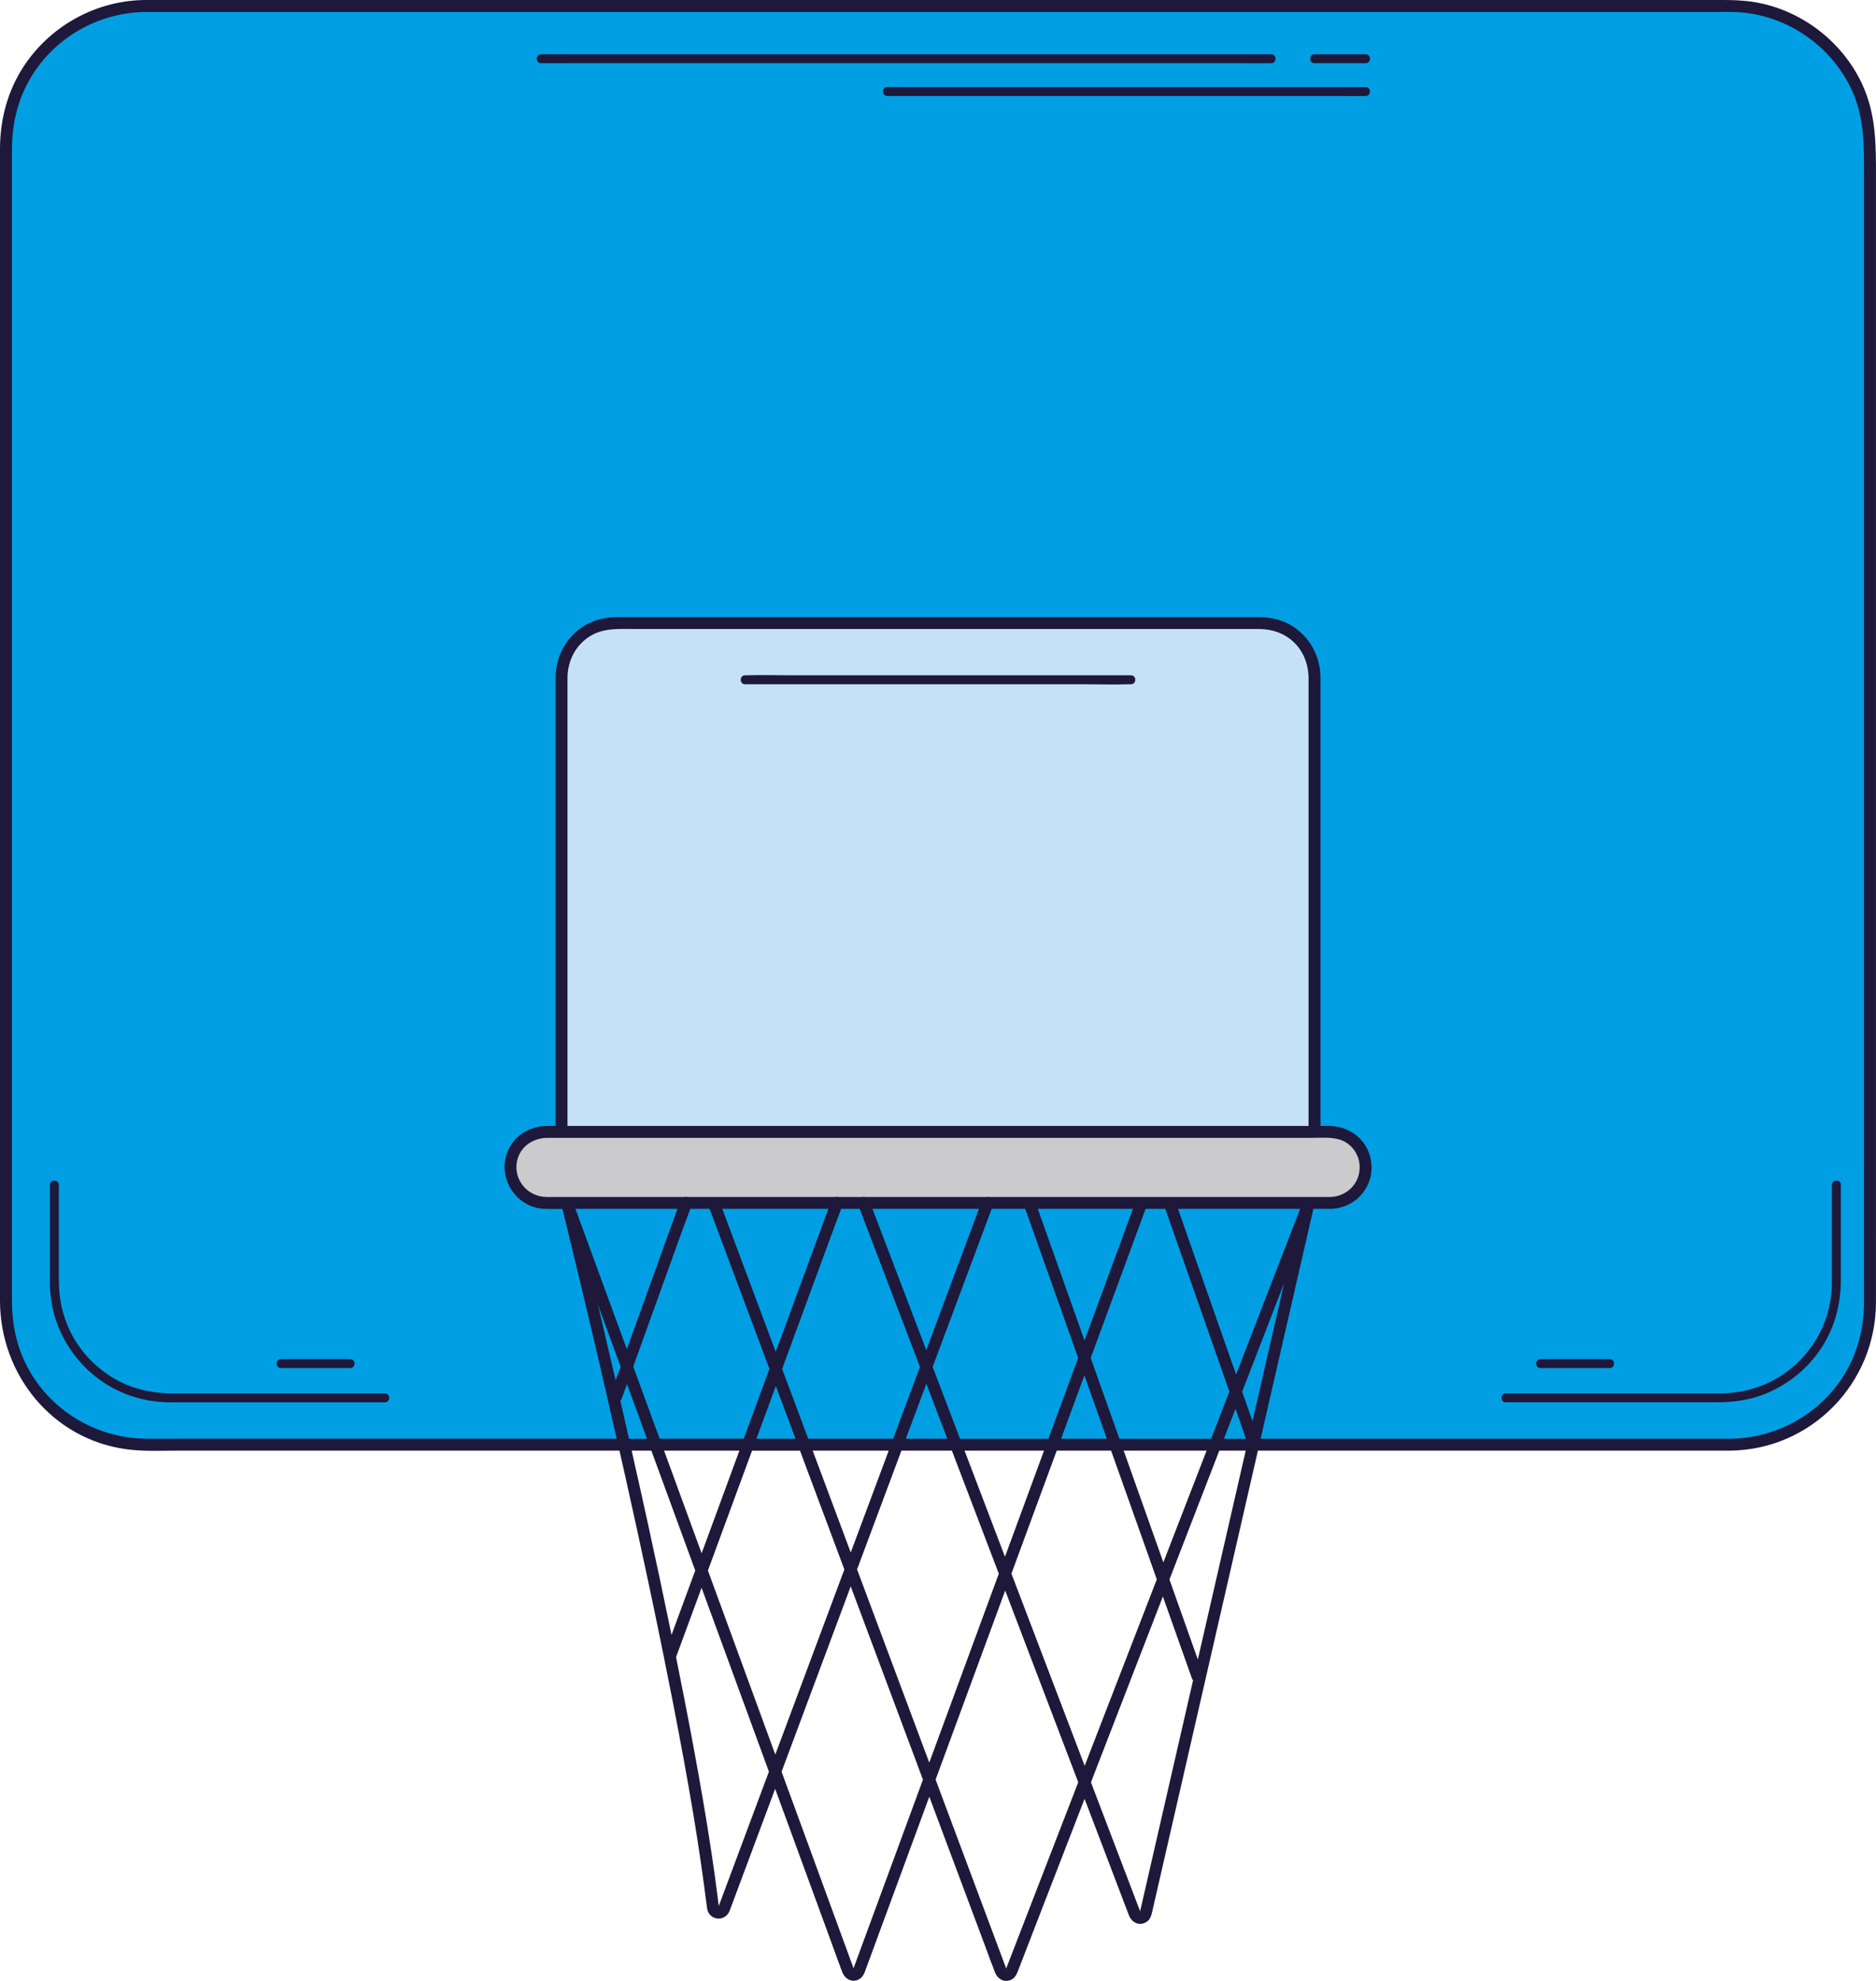
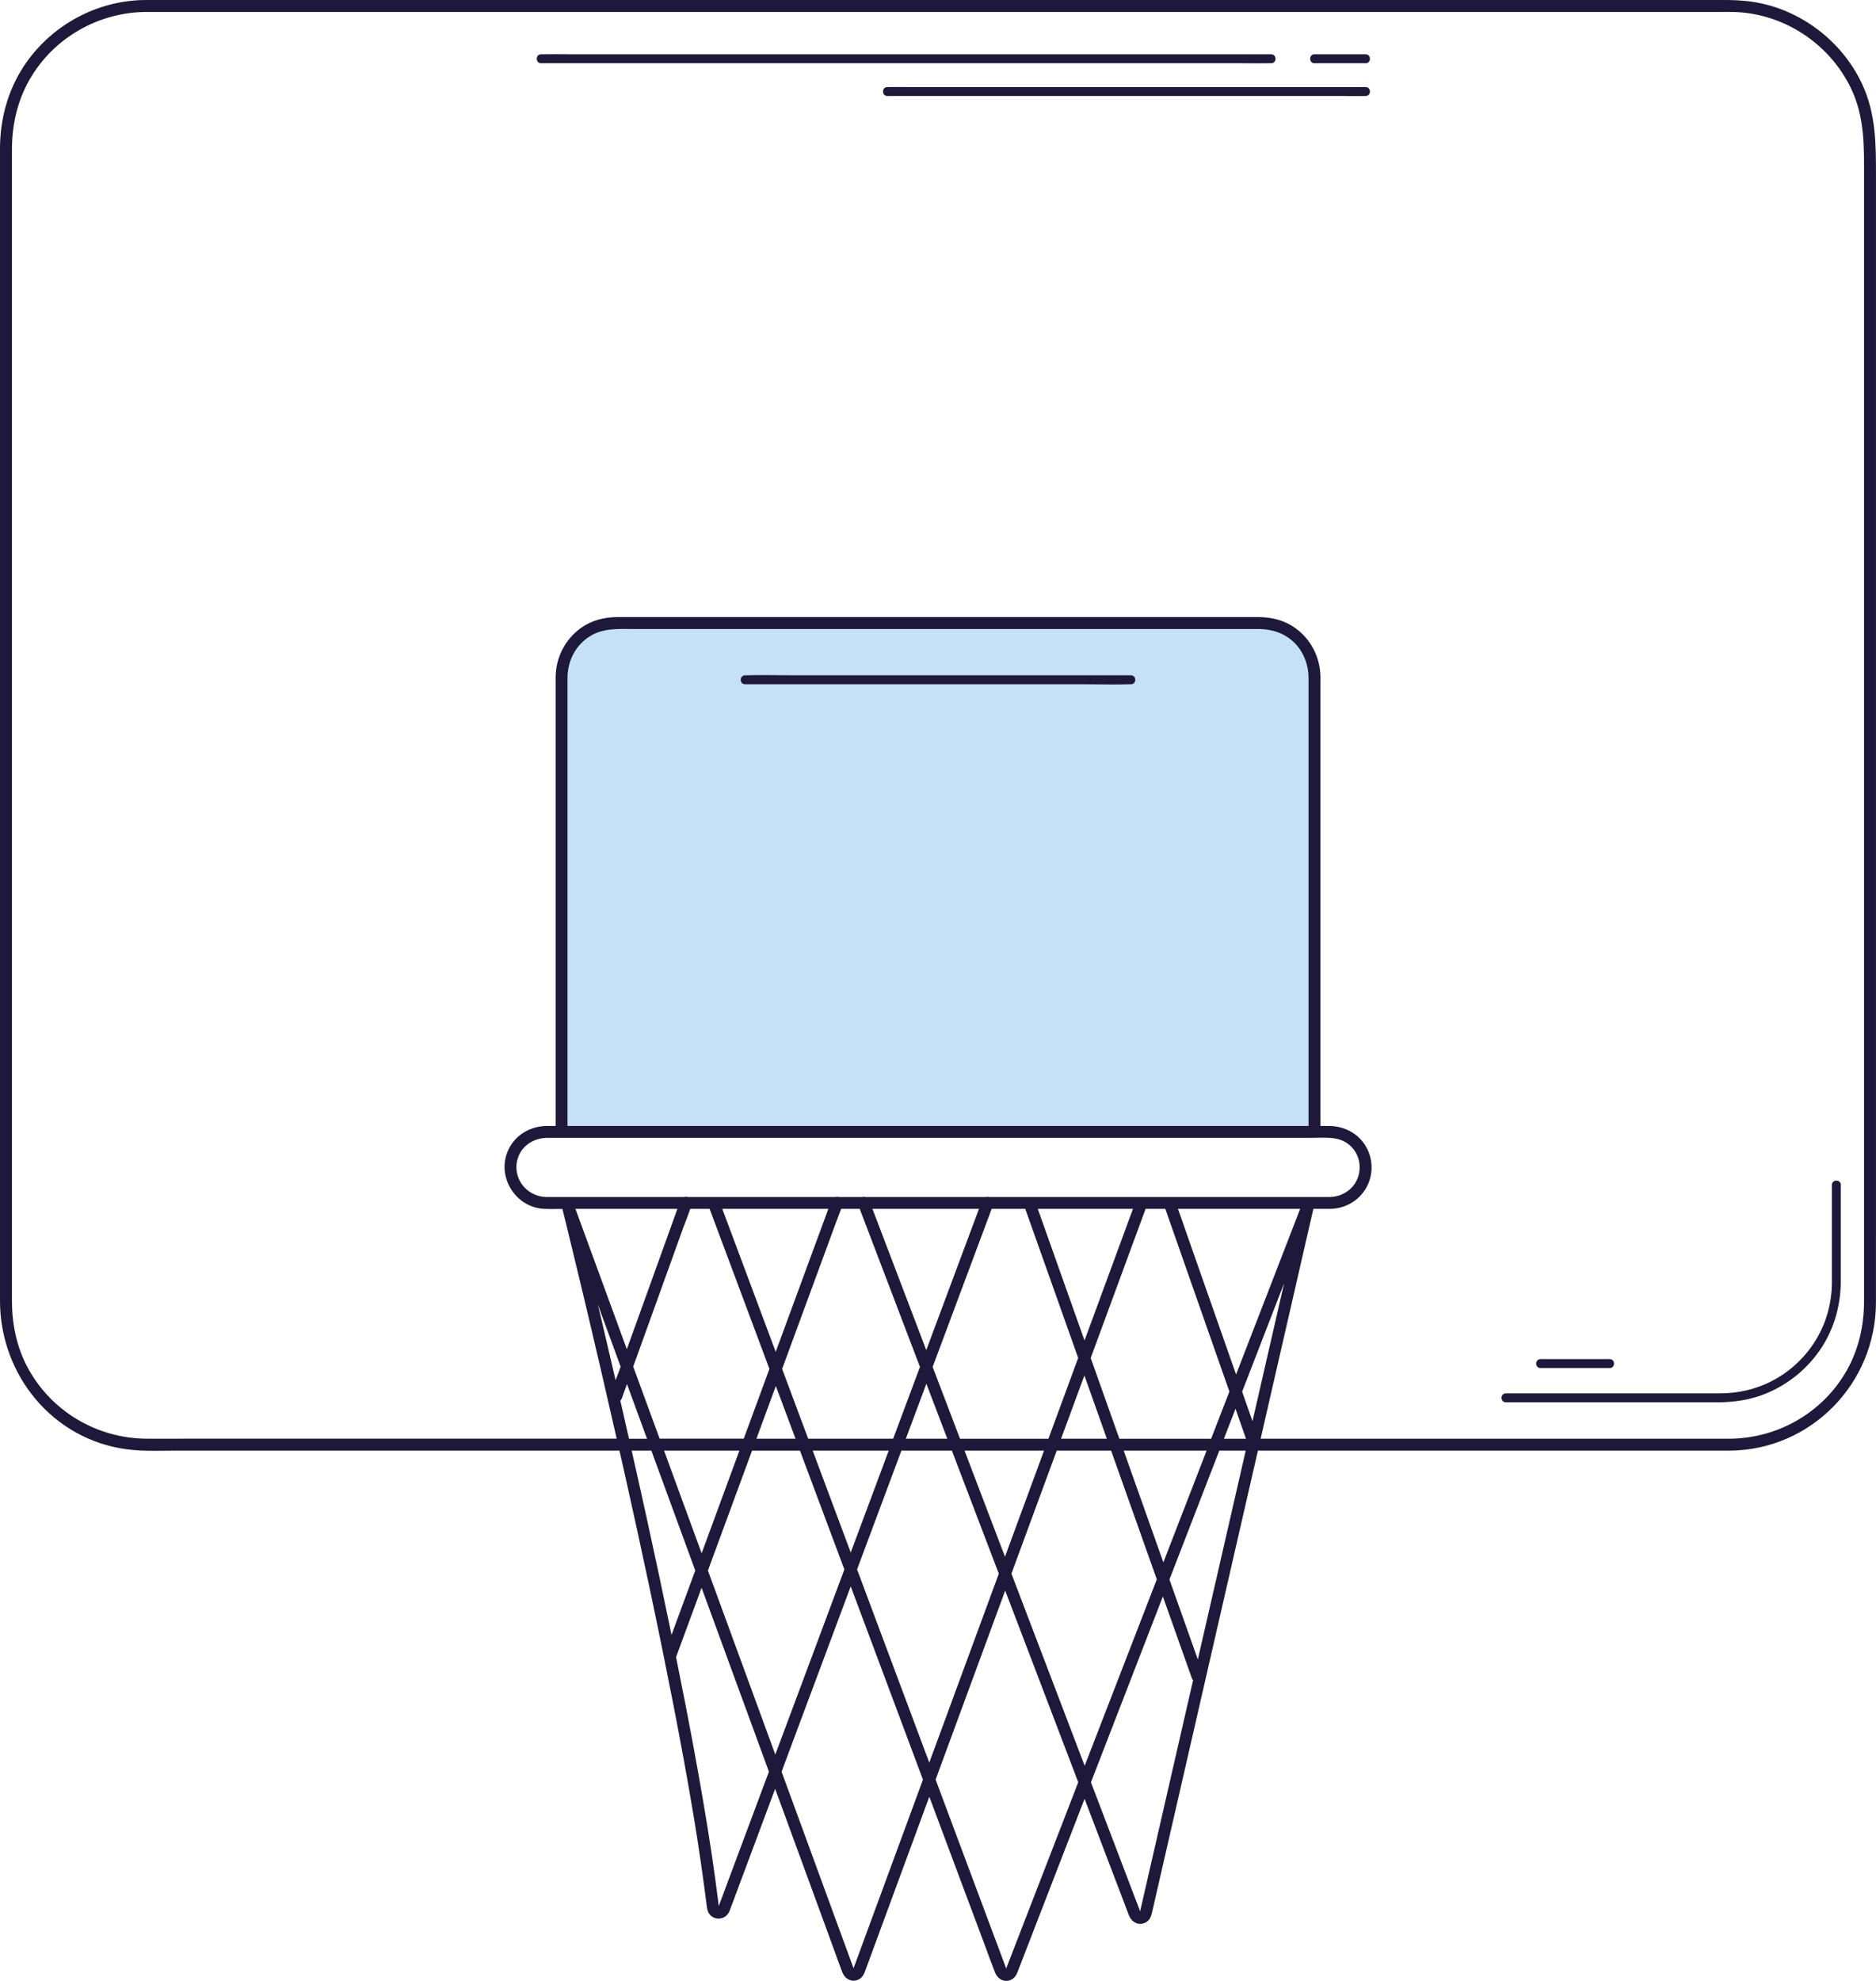
<svg xmlns="http://www.w3.org/2000/svg" id="Livello_2" viewBox="0 0 787.53 831.26">
  <defs>
    <style>.cls-1{fill:#1e183a;}.cls-1,.cls-2,.cls-3,.cls-4{stroke-width:0px;}.cls-2{fill:#cbcacc;}.cls-3{fill:#c5e1f7;}.cls-4{fill:#009fe3;}</style>
  </defs>
  <g id="Livello_1-2">
-     <rect class="cls-4" x="2.5" y="2.51" width="782.52" height="605.03" rx="57.93" ry="57.93" />
    <path class="cls-3" d="M263.85,261.47h259.82c15.52,0,28.13,12.6,28.13,28.13v183.51H235.72v-183.51c0-15.52,12.6-28.13,28.13-28.13Z" />
-     <rect class="cls-2" x="214.26" y="474.99" width="359.37" height="31.08" rx="15.35" ry="15.35" />
    <path class="cls-1" d="M558.37,502.31H233.21c-1.28,0-2.57.01-3.85,0-8.42-.09-14.6-8.18-11.97-16.32,1.77-5.48,6.94-8.49,12.48-8.5,1.71,0,3.41,0,5.12,0h155.91c16.84,0,33.68,0,50.52,0h84.35c8.31,0,16.63,0,24.94,0,5.09,0,10.92-.74,15.21,2.54s5.79,8.63,4.3,13.55c-1.59,5.21-6.48,8.64-11.85,8.73-3.21.05-3.22,5.05,0,5,6.13-.1,11.85-3.25,14.99-8.56s3.17-11.77.35-17.09c-3.15-5.93-9.37-9.16-15.95-9.17-4.91-.01-9.82,0-14.73,0h-123.16c-17.28,0-34.56,0-51.84,0h-123.43c-4.93,0-9.87,0-14.8,0-6.52.01-12.64,3.15-15.85,8.96-6.22,11.26,1.93,25.4,14.72,25.85,3.54.12,7.09,0,10.63,0h67.77c16.09,0,32.17,0,48.26,0h203.04c3.22,0,3.22-5,0-5Z" />
    <path class="cls-1" d="M238.23,473.11v-181.71c0-2.29,0-4.58,0-6.88,0-7.15,3.38-13.84,9.56-17.61,5.69-3.47,11.98-2.95,18.31-2.95,9,0,18.01,0,27.01,0,13.5,0,27.01,0,40.51,0,16.05,0,32.1,0,48.16,0h49.46c15.01,0,30.01,0,45.02,0,11.42,0,22.84,0,34.26,0,5.88,0,11.75,0,17.63,0,4.55,0,8.84,1,12.65,3.62,5.64,3.89,8.52,10.33,8.52,17.06v188.46c0,3.22,5,3.22,5,0v-182.48c0-2.1,0-4.2,0-6.3-.02-8.69-4.31-16.81-11.68-21.51-4.36-2.77-9.34-3.85-14.44-3.85h-6.29c-8.97,0-17.95,0-26.92,0-13.59,0-27.18,0-40.78,0-16.09,0-32.19,0-48.28,0h-49.92c-15.07,0-30.15,0-45.22,0-11.42,0-22.84,0-34.25,0-5.77,0-11.53,0-17.3,0-5.47,0-10.83,1.32-15.33,4.54-6.81,4.88-10.64,12.56-10.66,20.91-.01,6.71,0,13.42,0,20.13v136.23c0,9.46,0,18.92,0,28.39v3.93c0,3.22,5,3.22,5,0h0Z" />
    <path class="cls-1" d="M787.52,518.21V74.21c0-13.54.08-26.4-5.91-39.14-8.4-17.85-25.64-30.98-45.12-34.19-4.36-.72-8.73-.88-13.13-.88H65.15c-1.99,0-3.99-.03-5.98.04C39.31.77,20.77,11.31,9.9,27.93,3.2,38.18.03,50.11,0,62.3,0,65.57,0,68.84,0,72.1v442.85c0,10.33-.01,20.66,0,30.98.03,30.91,21.99,58.07,53.14,62.25,7.21.97,14.7.57,21.95.57h184.96c.7,3.11,1.42,6.22,2.11,9.34,3.59,16.01,7.09,32.03,10.49,48.08,2.06,9.73,4.08,19.47,6.05,29.21.01.14.04.28.08.42,1.3,6.43,2.58,12.85,3.84,19.29,2.99,15.35,5.84,30.73,8.42,46.16,2.21,13.21,4.1,26.31,5.76,39.41.68,5.34,7.55,6.12,9.51,1.16.05-.12.09-.24.13-.36.36-.94.7-1.89,1.06-2.83,1.65-4.41,3.3-8.83,4.94-13.24,2.7-7.24,5.41-14.49,8.11-21.73,1.62-4.33,3.23-8.66,4.85-12.99l1.33,3.64c4.45,12.15,8.9,24.31,13.35,36.46,3.14,8.57,6.28,17.14,9.42,25.72,1.36,3.71,2.66,7.44,4.08,11.13.97,2.53,3.4,4.21,6.17,3.35,1.72-.53,2.69-1.89,3.29-3.48.49-1.29.96-2.6,1.44-3.9,2.38-6.47,4.76-12.94,7.15-19.41,3.91-10.63,7.82-21.25,11.74-31.88,2.25-6.1,4.5-12.21,6.74-18.31.04.11.08.22.12.32,4.56,12.19,9.12,24.39,13.68,36.58,3.2,8.55,6.39,17.1,9.59,25.64,1.39,3.72,2.73,7.47,4.18,11.17.98,2.53,3.39,4.21,6.18,3.34,1.73-.53,2.67-1.9,3.3-3.48.51-1.29,1-2.59,1.5-3.89,2.5-6.45,5-12.9,7.49-19.36,4.12-10.63,8.23-21.26,12.35-31.9,2.26-5.84,4.53-11.69,6.79-17.53,1.2,3.14,2.39,6.28,3.59,9.42,3.23,8.47,6.46,16.94,9.68,25.4l5,13.13c.12.33.25.66.37.98,1.09,2.75,3.92,4.43,6.8,3.05,2.12-1.02,2.55-2.86,3.01-4.85,1.16-5.06,2.32-10.12,3.48-15.18,2.14-9.34,4.28-18.68,6.43-28.02,2.86-12.46,5.72-24.92,8.57-37.38,3.29-14.33,6.57-28.66,9.86-43,3.44-14.98,6.87-29.95,10.31-44.93,1.89-8.25,3.78-16.49,5.67-24.74h198.11c34.1-.31,61.27-28.2,61.34-62.14.02-9.47,0-18.94,0-28.41ZM258.42,579.2c-2.04-8.79-4.08-17.57-6.16-26.35-.44-1.86-.89-3.71-1.33-5.56,3.2,8.74,6.4,17.49,9.61,26.23-.22.62-.44,1.23-.67,1.85-.46,1.28-.96,2.56-1.45,3.84ZM261.45,592.33c-.35-1.51-.7-3.03-1.05-4.54.29-.3.52-.65.67-1.06l2.13-5.92c2.8,7.65,5.61,15.3,8.41,22.96h-7.57c-.86-3.81-1.72-7.62-2.59-11.43ZM281.91,686.1c-3.29-16.03-6.7-32.03-10.2-48.01-2.14-9.79-4.33-19.56-6.54-29.33h8.27c.96,2.63,1.93,5.26,2.89,7.89,5.18,14.14,10.36,28.27,15.53,42.41-1.48,4.01-2.95,8.02-4.43,12.03-1.84,5-3.68,10.01-5.53,15.01ZM278.75,608.76h31.64c-1.82,4.95-3.64,9.89-5.46,14.84-3.16,8.6-6.33,17.19-9.49,25.79-.3.82-.6,1.64-.9,2.45-1.89-5.16-3.78-10.33-5.67-15.49-3.37-9.2-6.74-18.39-10.1-27.59ZM301.6,800.23s-.04-.01-.06-.02c0,0,.04,0,.07,0,0,0,0,0,0,.01ZM321.29,747.46c-3.16,8.47-6.32,16.94-9.48,25.4-2.25,6.04-4.51,12.07-6.76,18.11-1.11,2.97-2.22,5.94-3.33,8.91,0,0,0,0,0,.01-.01-.09-.02-.16-.02-.19-.09-.78-.19-1.55-.28-2.33-.8-6.5-1.71-12.98-2.68-19.45-2.18-14.55-4.7-29.05-7.37-43.52-2.4-13.03-4.94-26.03-7.57-39.01.57-1.54,1.14-3.09,1.71-4.63,1.7-4.62,3.4-9.25,5.11-13.87,1.3-3.53,2.6-7.06,3.9-10.59,5.42,14.81,10.85,29.62,16.27,44.43,4,10.92,8,21.83,12,32.75-.5,1.33-.99,2.66-1.49,3.99ZM325.46,736.3l-2.6-7.11c-5.57-15.22-11.15-30.44-16.72-45.66-2.99-8.15-5.97-16.31-8.96-24.46.33-.9.66-1.8.99-2.69,3.06-8.3,6.11-16.61,9.17-24.91,2.79-7.57,5.57-15.14,8.36-22.7h20.13c.95,2.55,1.91,5.1,2.86,7.66,5.26,14.06,10.51,28.12,15.77,42.19-2.96,7.92-5.92,15.85-8.87,23.77-4.27,11.43-8.53,22.86-12.8,34.29-2.44,6.54-4.89,13.09-7.33,19.63ZM317.54,603.76c2.72-7.38,5.43-14.75,8.15-22.13,2.76,7.38,5.52,14.75,8.27,22.13h-16.42ZM341.15,608.76h31.92c-.27.72-.54,1.44-.8,2.16-4.43,11.86-8.85,23.72-13.28,35.58-.62,1.66-1.24,3.33-1.86,4.99-1.9-5.09-3.81-10.18-5.71-15.28-3.42-9.15-6.84-18.3-10.26-27.45ZM358.45,826.36s-.02-.09-.04-.14c.06.02.1.07.07.22,0-.02-.03-.06-.03-.08ZM386.16,750.32c-4.51,12.26-9.03,24.52-13.54,36.78-3.26,8.85-6.51,17.69-9.77,26.54-1.51,4.11-3.04,8.22-4.54,12.33-.5-1.38-1.01-2.75-1.51-4.13-2.42-6.61-4.84-13.23-7.27-19.84-3.92-10.72-7.85-21.43-11.77-32.15-3.22-8.79-6.44-17.58-9.66-26.36,1.01-2.71,2.02-5.41,3.03-8.12,4.09-10.96,8.18-21.92,12.27-32.88,4.42-11.85,8.84-23.69,13.27-35.54.15-.41.31-.82.46-1.23,5.59,14.94,11.17,29.89,16.76,44.83,4.52,12.09,9.04,24.18,13.56,36.27-.43,1.17-.86,2.33-1.29,3.5ZM390.09,739.65c-1.31-3.51-2.63-7.03-3.94-10.54-5.71-15.28-11.42-30.56-17.14-45.84-3.07-8.22-6.15-16.45-9.22-24.67,3.47-9.3,6.94-18.6,10.42-27.9,2.73-7.31,5.46-14.63,8.19-21.94h21.2c4.83,12.67,9.66,25.34,14.49,38,1.73,4.54,3.46,9.09,5.2,13.63-5.69,15.46-11.38,30.91-17.07,46.37-4.04,10.96-8.07,21.93-12.11,32.89ZM380.26,603.76c1.01-2.69,2.01-5.39,3.02-8.08,1.87-5,3.74-10.01,5.6-15.01,2.93,7.7,5.87,15.39,8.8,23.09h-17.42ZM404.91,608.76h33.36c-.57,1.54-1.13,3.08-1.7,4.62-4.9,13.3-9.79,26.6-14.69,39.9-3.96-10.4-7.93-20.8-11.89-31.2-1.69-4.44-3.39-8.88-5.08-13.32ZM422.25,826.43c-.07.26.02-.08-.04-.14.02.02.05.04.07.04-.01.03-.03.06-.04.09ZM422.57,826.54s-.03-.06-.03-.08c0-.04-.02-.09-.04-.14.07,0,.11.02.07.22ZM451.62,750.56c-4.75,12.26-9.49,24.52-14.24,36.78-3.4,8.79-6.81,17.58-10.21,26.37-1.59,4.12-3.18,8.24-4.78,12.35-.52-1.39-1.04-2.79-1.56-4.18-2.48-6.63-4.96-13.26-7.44-19.89l-11.99-32.07c-2.88-7.71-5.76-15.41-8.64-23.12,1.88-5.11,3.76-10.23,5.65-15.34,5.64-15.33,11.29-30.65,16.93-45.98,2.21-6,4.42-12.01,6.63-18.01,2.8,7.35,5.61,14.71,8.41,22.06,5.12,13.43,10.24,26.87,15.36,40.3,2.3,6.03,4.6,12.06,6.9,18.09l-1.02,2.63ZM442.19,706.53l-15.91-41.74c-.56-1.47-1.12-2.95-1.69-4.42,2.72-7.39,5.44-14.78,8.17-22.18,3.61-9.81,7.22-19.62,10.84-29.43h22.84c2.38,6.69,4.75,13.38,7.13,20.07,3.25,9.14,6.49,18.28,9.74,27.43.77,2.17,1.54,4.35,2.31,6.52l-17.11,44.2-13.17,34.03c-4.38-11.49-8.76-22.98-13.14-34.47ZM445.43,603.76c1.31-3.55,2.62-7.11,3.93-10.66l5.86-15.91c2.63,7.41,5.26,14.82,7.89,22.23.51,1.45,1.03,2.9,1.54,4.34h-19.22ZM471.72,608.76h34.8c-.65,1.69-1.31,3.38-1.96,5.06-5.4,13.94-10.79,27.88-16.19,41.82-2.51-7.08-5.03-14.16-7.54-21.23-3.04-8.55-6.07-17.1-9.11-25.65ZM478.56,802.31s-.01,0-.02,0c.01,0,.01,0,.02,0,0,0,0,0,0,0ZM493.16,738.62c-2.54,11.09-5.09,22.19-7.63,33.28-1.71,7.48-3.43,14.95-5.14,22.43-.46,2.01-.92,4.01-1.38,6.02-.11.48-.31,1.01-.35,1.51,0,.07-.02.14-.04.22-.14-.38-.29-.75-.43-1.13-.69-1.8-1.37-3.59-2.06-5.39-2.6-6.83-5.2-13.65-7.81-20.48l-10.35-27.14c2.1-5.42,4.19-10.83,6.29-16.25l17.76-45.86c2.05-5.29,4.09-10.58,6.14-15.87,1.11,3.13,2.22,6.25,3.33,9.38,1.97,5.56,3.95,11.12,5.92,16.67.93,2.63,1.84,5.26,2.8,7.88.04.11.08.23.12.35.12.33.29.63.51.89l-7.68,33.49ZM522.66,609.99c-3.37,14.69-6.74,29.38-10.11,44.07-3.24,14.11-6.47,28.23-9.71,42.34-1.62-4.56-3.24-9.11-4.85-13.67-2.36-6.63-4.71-13.27-7.07-19.9,3.14-8.11,6.28-16.22,9.42-24.33,3.84-9.91,7.68-19.83,11.51-29.74h11.09l-.28,1.23ZM513.79,603.76c1.34-3.46,2.68-6.92,4.02-10.37.28-.74.57-1.47.85-2.21.54,1.53,1.07,3.06,1.61,4.59.93,2.66,1.85,5.33,2.79,8h-9.26ZM525.78,596.4c-1.45-4.13-2.9-8.25-4.34-12.38,3.85-9.95,7.71-19.9,11.56-29.86,2.02-5.23,4.05-10.45,6.07-15.68-2.36,10.28-4.72,20.56-7.07,30.84-2.07,9.03-4.14,18.05-6.21,27.08ZM429.62,503.93c.64,1.81.15,1.58.79,3.39,1.75,4.92,3.49,9.84,5.24,14.76,2.57,7.24,5.14,14.48,7.71,21.72,3.08,8.68,6.17,17.37,9.25,26.05-.15.41-.3.82-.45,1.23-4.01,10.9-8.03,21.8-12.04,32.69h-37.11c-2.8-7.36-5.61-14.71-8.41-22.07-1.03-2.69-2.05-5.39-3.08-8.08,1.22-3.26,2.43-6.51,3.65-9.77,3.33-8.91,6.65-17.81,9.98-26.72,2.44-6.53,4.88-13.06,7.32-19.6,1.33-3.56,2.66-7.12,3.99-10.68.17-.45.34-.91.51-1.36.47-1.27-.53-2.74-1.75-3.08-1.4-.38-2.6.48-3.08,1.75-.69,1.85-1.38,3.69-2.07,5.54-1.91,5.12-3.82,10.23-5.73,15.35-2.89,7.75-5.79,15.5-8.68,23.25-2.27,6.09-4.55,12.18-6.82,18.27-2.51-6.6-5.03-13.19-7.54-19.79-3.34-8.76-6.68-17.52-10.02-26.29-1.84-4.83-3.68-9.66-5.53-14.5l-.7-1.84c-.48-1.26-1.68-2.13-3.08-1.75-1.21.33-2.23,1.81-1.75,3.08.99,2.6,1.98,5.2,2.97,7.8,2.7,7.09,5.4,14.18,8.11,21.26,4,10.5,8.01,21,12.01,31.51.96,2.52,1.92,5.05,2.89,7.57-.49,1.31-.98,2.62-1.47,3.93-3.26,8.74-6.52,17.48-9.79,26.21h-35.66c-1.56-4.17-3.12-8.35-4.68-12.52l-6.27-16.78,8.78-23.85c2.66-7.24,5.33-14.47,7.99-21.71,1.92-5.23,3.85-10.46,5.77-15.68.91-2.47,1.92-4.93,2.74-7.43.03-.11.08-.21.12-.32.47-1.27-.52-2.74-1.75-3.08-1.4-.38-2.61.47-3.08,1.75-.63,1.7-1.25,3.4-1.88,5.1-1.7,4.62-3.4,9.25-5.11,13.87-2.52,6.84-5.03,13.67-7.55,20.51-2.91,7.89-5.81,15.79-8.72,23.68l-5.66-15.14-11.04-29.54c-2.04-5.46-4.08-10.91-6.12-16.37-.26-.7-.53-1.41-.79-2.11-1.12-2.99-5.95-1.69-4.82,1.33,1.1,2.93,2.19,5.86,3.29,8.79l8.93,23.89c4.4,11.76,8.8,23.53,13.19,35.29.13.34.26.68.38,1.02-2.63,7.15-5.27,14.31-7.9,21.46-.96,2.61-1.92,5.22-2.88,7.82h-35.31c-1.51-4.11-3.01-8.22-4.52-12.33-2.19-5.98-4.38-11.95-6.57-17.93,1.71-4.74,3.42-9.49,5.13-14.23,2.83-7.84,5.65-15.68,8.48-23.52l7.29-20.24c1.18-3.27,2.6-6.55,3.57-9.9.01-.05.03-.09.05-.14.46-1.27-.52-2.74-1.75-3.08-1.39-.38-2.62.47-3.08,1.75-.97,2.7-1.95,5.41-2.92,8.11-2.32,6.45-4.65,12.9-6.97,19.35-2.83,7.84-5.65,15.68-8.48,23.52-1.33,3.69-2.66,7.39-4,11.08-1.67-4.56-3.34-9.12-5.01-13.68-3.59-9.81-7.18-19.61-10.78-29.42-2-5.45-3.99-10.9-5.99-16.35-.26-.7-.51-1.4-.77-2.09-.41-1.65-1.95-2.05-3.2-1.6-1.22.32-2.18,1.4-1.62,2.93.73,2.93,1.45,5.87,2.17,8.8,1.96,8,3.89,16.01,5.81,24.02,2.84,11.87,5.65,23.75,8.41,35.63,2.27,9.77,4.51,19.54,6.73,29.32H76.99c-5.21,0-10.43.04-15.64,0-20.72-.16-39.91-11.54-49.73-29.84-4.7-8.76-6.61-18.37-6.61-28.24V62.93c0-10.35,2.19-20.37,7.35-29.43C22.37,15.94,41.2,5.16,61.35,5.01c1.42-.01,2.85,0,4.27,0h656.75c1.81,0,3.63-.02,5.44.02,20.81.57,39.85,13,49.03,31.64,6.05,12.28,5.67,24.96,5.67,38.09v441.22c0,10.02.01,20.03,0,30.05-.01,10.28-2.23,20.24-7.35,29.23-10.03,17.58-28.83,28.31-48.99,28.5h-196.96c1.03-4.48,2.06-8.96,3.08-13.45,2.88-12.55,5.76-25.1,8.64-37.65,2.19-9.54,4.38-19.08,6.57-28.63,1.22-5.33,2.44-10.66,3.67-15.98.16-.69.32-1.37.47-2.06.49-1.26-.54-2.74-1.75-3.08-.45-.12-.87-.11-1.25,0-.83.13-1.57.67-1.82,1.75-1.11,2.88-2.23,5.75-3.34,8.63-3.03,7.82-6.06,15.65-9.09,23.48-4.48,11.57-8.96,23.14-13.44,34.71-.69,1.77-1.37,3.54-2.06,5.31-.48-1.36-.95-2.71-1.43-4.07l-10.24-29.18c-2.95-8.41-5.9-16.82-8.86-25.23-1.43-4.09-2.8-8.21-4.31-12.27-.02-.06-.04-.12-.06-.17-.45-1.27-1.71-2.12-3.08-1.75-1.24.34-2.2,1.8-1.75,3.08l3.52,10.04c2.82,8.04,5.64,16.08,8.46,24.12,3.41,9.73,6.83,19.45,10.24,29.18l4.71,13.42c-2.56,6.6-5.11,13.21-7.67,19.81h-38.51c-3.29-9.26-6.58-18.53-9.87-27.79-.72-2.04-1.45-4.07-2.17-6.11l5.93-16.11c3.65-9.91,7.3-19.83,10.95-29.74,2.02-5.47,4.03-10.95,6.05-16.42.26-.7.52-1.41.78-2.11,1.11-3.02-3.72-4.33-4.82-1.33-1.06,2.89-2.13,5.77-3.19,8.66l-8.67,23.56c-3.21,8.72-6.42,17.44-9.63,26.16-1.65-4.66-3.31-9.32-4.96-13.98l-8.2-23.09c-1.97-5.56-3.95-11.12-5.92-16.67-.93-2.63-.89-2.64-1.84-5.26l-4.76.4Z" />
    <path class="cls-1" d="M551.81,26.53c6.27,0,12.54,0,18.81,0h2.66c2.41,0,2.42-3.75,0-3.75h-21.47c-2.41,0-2.42,3.75,0,3.75h0Z" />
    <path class="cls-1" d="M372.5,40.29h67.93c9.61,0,19.23,0,28.84,0s19.49,0,29.24,0c9.05,0,18.1,0,27.14,0h39.45c2.61,0,5.23.06,7.84,0,.11,0,.23,0,.34,0,2.41,0,2.42-3.75,0-3.75h-67.93c-9.61,0-19.23,0-28.84,0s-19.49,0-29.24,0c-9.05,0-18.1,0-27.14,0h-39.45c-2.61,0-5.23-.06-7.84,0-.11,0-.23,0-.34,0-2.41,0-2.42,3.75,0,3.75h0Z" />
    <path class="cls-1" d="M227.14,26.53h294.06c3.97,0,7.95.08,11.92,0,.17,0,.35,0,.52,0,2.41,0,2.42-3.75,0-3.75H239.58c-3.97,0-7.95-.08-11.92,0-.17,0-.35,0-.52,0-2.41,0-2.42,3.75,0,3.75h0Z" />
    <path class="cls-1" d="M312.77,287.14h142.07c6.54,0,13.12.21,19.66,0,.09,0,.18,0,.27,0,2.41,0,2.42-3.75,0-3.75h-142.07c-6.54,0-13.12-.21-19.66,0-.09,0-.18,0-.27,0-2.41,0-2.42,3.75,0,3.75h0Z" />
-     <path class="cls-1" d="M20.95,497.25v37.17c0,1.72-.03,3.45.02,5.17.16,5.62,1.24,11.23,3.26,16.47,4.01,10.43,11.41,19.35,20.97,25.16,7.95,4.83,17.12,7.26,26.41,7.26,3.6,0,7.19,0,10.79,0,15.21,0,30.42,0,45.63,0,11,0,22.01,0,33.01,0h.52c2.41,0,2.42-3.75,0-3.75h-27.12c-15.56,0-31.11,0-46.67,0h-14.44c-6.29,0-12.39-.72-18.34-2.91-10.07-3.71-18.67-11.06-24.05-20.33-4.35-7.51-6.24-15.86-6.24-24.49v-39.74c0-2.41-3.75-2.42-3.75,0h0Z" />
-     <path class="cls-1" d="M117.96,574.1h29.06c2.41,0,2.42-3.75,0-3.75-8.49,0-16.97,0-25.46,0h-3.6c-2.41,0-2.42,3.75,0,3.75h0Z" />
    <path class="cls-1" d="M769.01,497.25c0,12.23,0,24.47,0,36.7,0,1.53.01,3.05,0,4.58-.04,5.54-1.07,11.03-3.03,16.22-3.74,9.94-11.05,18.42-20.22,23.73-7.3,4.23-15.5,6.24-23.91,6.24-3.8,0-7.61,0-11.41,0-15.16,0-30.33,0-45.49,0-10.76,0-21.52,0-32.28,0h-.52c-2.41,0-2.42,3.75,0,3.75,9.27,0,18.54,0,27.81,0,15.65,0,31.3,0,46.95,0h13.93c7.01,0,13.9-.98,20.43-3.65,10.34-4.23,19.12-11.78,24.73-21.45,4.62-7.98,6.76-16.94,6.76-26.12,0-12.97,0-25.94,0-38.91,0-.36,0-.73,0-1.09,0-2.41-3.75-2.42-3.75,0h0Z" />
    <path class="cls-1" d="M675.75,570.35c-8.49,0-16.97,0-25.46,0-1.2,0-2.4,0-3.6,0-2.41,0-2.42,3.75,0,3.75,8.49,0,16.97,0,25.46,0,1.2,0,2.4,0,3.6,0,2.41,0,2.42-3.75,0-3.75h0Z" />
  </g>
</svg>